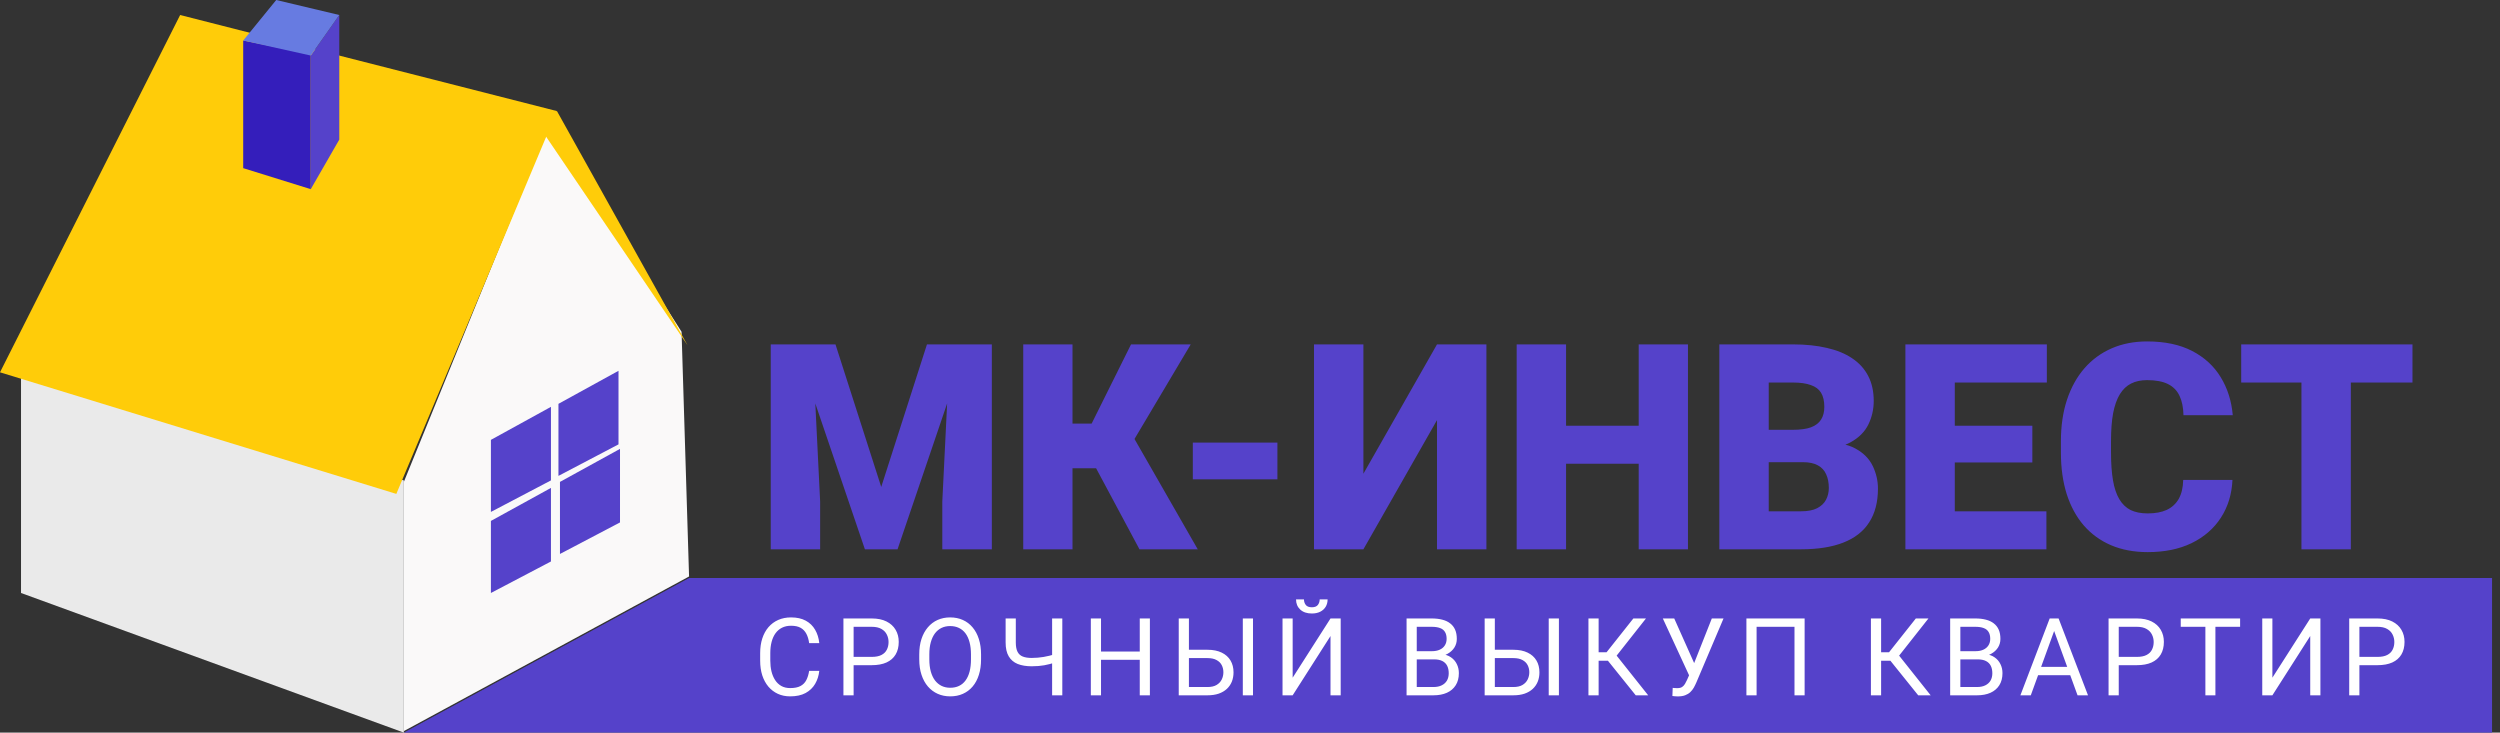
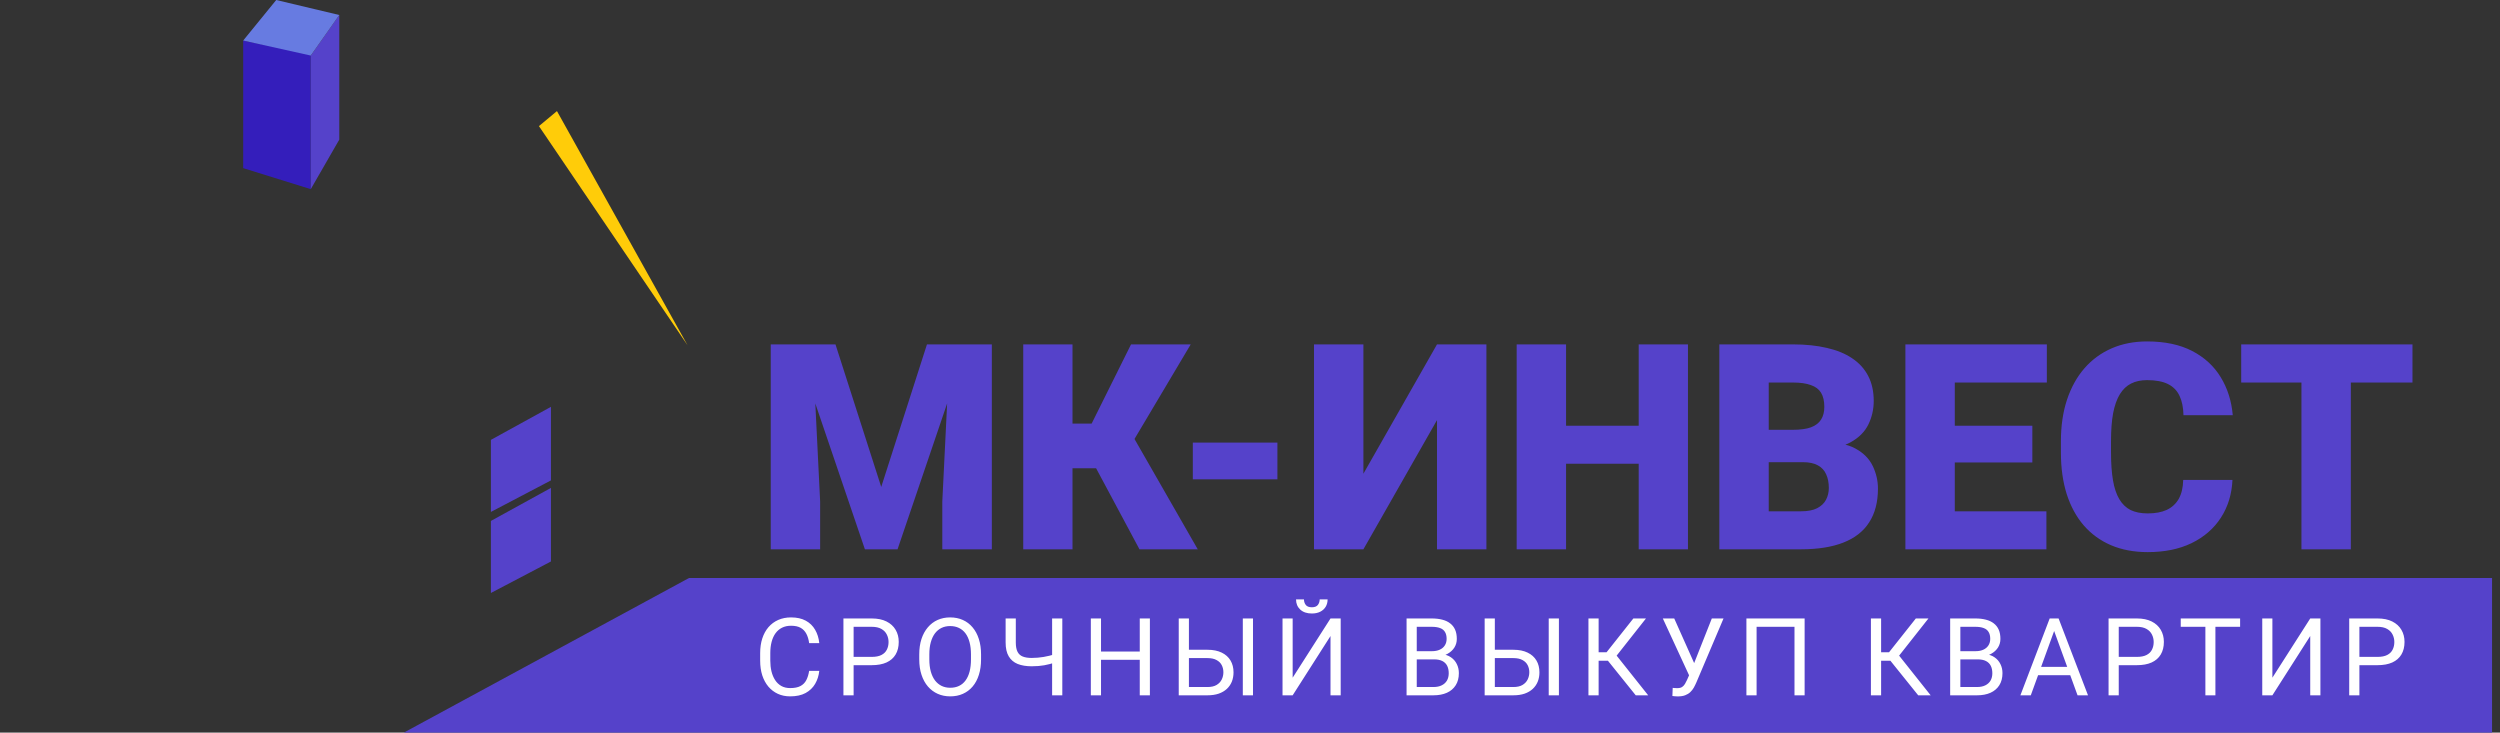
<svg xmlns="http://www.w3.org/2000/svg" width="273" height="80" viewBox="0 0 273 80" fill="none">
  <rect x="0" y="0" width="273" height="80" fill="#333333" stroke="none" />
-   <path d="M2.295 40.164L44.098 52.459V80L2.295 64.754V40.164Z" fill="#EAEAEA" />
-   <path d="M44.098 52.623L60 13.607L74.426 36.23L75.246 62.951L44.098 79.836V52.623Z" fill="#FAF9F9" />
-   <path d="M19.672 1.639L60.82 12.131L43.279 53.934L0 40.656L19.672 1.639Z" fill="#FFCC09" />
  <path d="M60.82 12.131L75.082 37.705L58.852 13.771L60.82 12.131Z" fill="#FFCC09" />
  <path d="M26.557 4.426L33.934 5.902V20.656L26.557 18.361V4.426Z" fill="#341EBB" />
  <path d="M33.935 6.066L37.049 1.639V15.246L33.935 20.656V6.066Z" fill="#5542CA" />
  <path d="M30.164 0L37.049 1.639L33.934 6.066L26.557 4.426L30.164 0Z" fill="#677BE1" />
-   <path d="M60.983 44.098L67.541 40.492V48.525L60.983 51.967L60.983 44.098Z" fill="#5542CA" />
-   <path d="M61.148 52.623L67.705 49.016V57.049L61.148 60.492L61.148 52.623Z" fill="#5542CA" />
  <path d="M53.606 56.885L60.164 53.279V61.312L53.606 64.754L53.606 56.885Z" fill="#5542CA" />
  <path d="M53.606 48.033L60.164 44.426V52.459L53.606 55.902L53.606 48.033Z" fill="#5542CA" />
  <path d="M86.839 37.607H91.235L96.23 53.175L101.224 37.607H105.62L98.012 59.984H94.447L86.839 37.607ZM84.165 37.607H88.714L89.559 54.758V59.984H84.165V37.607ZM103.745 37.607H108.309V59.984H102.9V54.758L103.745 37.607ZM117.116 37.607V59.984H111.737V37.607H117.116ZM130.026 37.607L121.988 51.131H116.178L115.533 46.259H119.206L123.509 37.607H130.026ZM124.431 59.984L119.191 50.194L123.11 46.582L130.794 59.984H124.431ZM139.493 48.334V52.345H130.256V48.334H139.493ZM148.883 51.73L156.921 37.607H162.316V59.984H156.921V45.875L148.883 59.984H143.489V37.607H148.883V51.73ZM180.697 46.49V50.639H169.216V46.49H180.697ZM171.014 37.607V59.984H165.62V37.607H171.014ZM184.324 37.607V59.984H178.945V37.607H184.324ZM196.88 50.47H191.117L191.086 46.935H195.758C196.598 46.935 197.269 46.843 197.771 46.659C198.274 46.464 198.637 46.182 198.863 45.813C199.098 45.445 199.216 44.984 199.216 44.43C199.216 43.795 199.098 43.283 198.863 42.893C198.627 42.504 198.253 42.222 197.741 42.048C197.239 41.864 196.588 41.772 195.789 41.772H193.145V59.984H187.751V37.607H195.789C197.172 37.607 198.407 37.735 199.493 37.991C200.579 38.237 201.501 38.616 202.259 39.128C203.028 39.64 203.612 40.286 204.011 41.065C204.411 41.833 204.611 42.74 204.611 43.785C204.611 44.697 204.416 45.552 204.027 46.351C203.637 47.151 202.987 47.801 202.075 48.303C201.173 48.795 199.938 49.051 198.371 49.072L196.88 50.47ZM196.665 59.984H189.81L191.655 55.834H196.665C197.403 55.834 197.992 55.721 198.432 55.496C198.883 55.26 199.206 54.953 199.401 54.574C199.605 54.184 199.708 53.754 199.708 53.283C199.708 52.709 199.611 52.212 199.416 51.792C199.232 51.372 198.934 51.049 198.525 50.824C198.115 50.588 197.567 50.47 196.88 50.47H192.346L192.377 46.935H197.802L199.062 48.349C200.558 48.288 201.742 48.498 202.613 48.98C203.494 49.461 204.124 50.096 204.503 50.885C204.882 51.674 205.072 52.499 205.072 53.36C205.072 54.825 204.754 56.049 204.119 57.033C203.494 58.016 202.556 58.754 201.306 59.246C200.056 59.738 198.509 59.984 196.665 59.984ZM223.468 55.834V59.984H211.542V55.834H223.468ZM213.463 37.607V59.984H208.069V37.607H213.463ZM221.931 46.49V50.501H211.542V46.49H221.931ZM223.514 37.607V41.772H211.542V37.607H223.514ZM238.407 52.407H243.786C243.714 53.964 243.294 55.337 242.526 56.526C241.757 57.714 240.692 58.641 239.329 59.307C237.976 59.963 236.378 60.291 234.534 60.291C233.038 60.291 231.701 60.04 230.523 59.538C229.354 59.036 228.361 58.313 227.541 57.371C226.732 56.428 226.112 55.286 225.681 53.944C225.261 52.601 225.051 51.09 225.051 49.41V48.196C225.051 46.515 225.271 45.004 225.712 43.662C226.163 42.309 226.798 41.162 227.618 40.219C228.448 39.266 229.442 38.539 230.599 38.037C231.757 37.535 233.043 37.284 234.457 37.284C236.404 37.284 238.048 37.632 239.39 38.329C240.733 39.026 241.773 39.984 242.51 41.203C243.248 42.412 243.683 43.79 243.817 45.337H238.437C238.417 44.497 238.274 43.795 238.007 43.232C237.741 42.658 237.321 42.227 236.747 41.941C236.173 41.654 235.41 41.51 234.457 41.51C233.791 41.51 233.212 41.633 232.72 41.879C232.228 42.125 231.819 42.514 231.491 43.047C231.163 43.58 230.917 44.272 230.753 45.122C230.599 45.962 230.523 46.976 230.523 48.165V49.41C230.523 50.598 230.594 51.613 230.738 52.453C230.881 53.293 231.112 53.98 231.429 54.512C231.747 55.045 232.157 55.44 232.659 55.696C233.171 55.942 233.796 56.065 234.534 56.065C235.353 56.065 236.045 55.937 236.609 55.68C237.172 55.414 237.608 55.014 237.915 54.482C238.222 53.938 238.386 53.247 238.407 52.407ZM256.711 37.607V59.984H251.317V37.607H256.711ZM263.443 37.607V41.772H244.739V37.607H263.443Z" fill="#5542CA" />
  <path d="M75.246 63.115H272.131V80H44.098L75.246 63.115Z" fill="#5542CA" />
  <path d="M88.359 73.259H89.465C89.408 73.789 89.256 74.264 89.01 74.683C88.764 75.102 88.416 75.434 87.967 75.68C87.517 75.922 86.956 76.043 86.284 76.043C85.792 76.043 85.345 75.951 84.941 75.766C84.542 75.582 84.198 75.32 83.909 74.982C83.621 74.64 83.398 74.231 83.241 73.755C83.087 73.275 83.01 72.74 83.01 72.153V71.317C83.01 70.729 83.087 70.197 83.241 69.721C83.398 69.24 83.623 68.829 83.915 68.487C84.211 68.145 84.567 67.882 84.981 67.698C85.397 67.513 85.863 67.421 86.382 67.421C87.016 67.421 87.552 67.54 87.99 67.778C88.428 68.016 88.768 68.347 89.01 68.769C89.256 69.188 89.408 69.674 89.465 70.228H88.359C88.305 69.836 88.205 69.499 88.059 69.219C87.913 68.935 87.706 68.716 87.437 68.562C87.168 68.408 86.816 68.332 86.382 68.332C86.009 68.332 85.681 68.403 85.397 68.545C85.116 68.687 84.88 68.889 84.688 69.15C84.499 69.411 84.357 69.724 84.261 70.089C84.165 70.454 84.117 70.86 84.117 71.305V72.153C84.117 72.564 84.159 72.95 84.244 73.311C84.332 73.672 84.465 73.989 84.641 74.262C84.818 74.535 85.043 74.75 85.316 74.907C85.589 75.061 85.911 75.138 86.284 75.138C86.757 75.138 87.133 75.063 87.414 74.913C87.694 74.763 87.905 74.548 88.048 74.268C88.194 73.987 88.297 73.651 88.359 73.259ZM95.197 72.637H92.955V71.732H95.197C95.632 71.732 95.983 71.663 96.252 71.524C96.521 71.386 96.717 71.194 96.84 70.948C96.967 70.702 97.03 70.422 97.03 70.107C97.03 69.818 96.967 69.548 96.84 69.294C96.717 69.04 96.521 68.837 96.252 68.683C95.983 68.525 95.632 68.447 95.197 68.447H93.215V75.928H92.102V67.536H95.197C95.831 67.536 96.367 67.646 96.805 67.865C97.243 68.084 97.576 68.387 97.802 68.775C98.029 69.159 98.142 69.599 98.142 70.095C98.142 70.633 98.029 71.092 97.802 71.472C97.576 71.853 97.243 72.143 96.805 72.343C96.367 72.539 95.831 72.637 95.197 72.637ZM107.131 71.467V71.997C107.131 72.627 107.052 73.192 106.894 73.691C106.737 74.191 106.51 74.615 106.214 74.965C105.918 75.315 105.563 75.582 105.148 75.766C104.737 75.951 104.276 76.043 103.765 76.043C103.269 76.043 102.814 75.951 102.399 75.766C101.988 75.582 101.631 75.315 101.327 74.965C101.027 74.615 100.795 74.191 100.63 73.691C100.464 73.192 100.382 72.627 100.382 71.997V71.467C100.382 70.837 100.462 70.274 100.624 69.778C100.789 69.279 101.022 68.854 101.321 68.504C101.621 68.151 101.976 67.882 102.387 67.698C102.802 67.513 103.258 67.421 103.753 67.421C104.264 67.421 104.725 67.513 105.137 67.698C105.551 67.882 105.907 68.151 106.203 68.504C106.502 68.854 106.731 69.279 106.889 69.778C107.05 70.274 107.131 70.837 107.131 71.467ZM106.03 71.997V71.455C106.03 70.956 105.978 70.514 105.874 70.13C105.774 69.745 105.626 69.423 105.43 69.161C105.234 68.9 104.994 68.702 104.71 68.568C104.43 68.433 104.111 68.366 103.753 68.366C103.408 68.366 103.094 68.433 102.814 68.568C102.537 68.702 102.299 68.9 102.099 69.161C101.903 69.423 101.752 69.745 101.644 70.13C101.536 70.514 101.483 70.956 101.483 71.455V71.997C101.483 72.5 101.536 72.946 101.644 73.334C101.752 73.718 101.905 74.043 102.105 74.308C102.309 74.569 102.549 74.767 102.825 74.902C103.106 75.036 103.419 75.103 103.765 75.103C104.126 75.103 104.447 75.036 104.727 74.902C105.008 74.767 105.244 74.569 105.436 74.308C105.632 74.043 105.78 73.718 105.88 73.334C105.98 72.946 106.03 72.5 106.03 71.997ZM109.814 67.536H110.926V70.159C110.926 70.593 110.99 70.933 111.116 71.179C111.243 71.424 111.435 71.597 111.693 71.697C111.95 71.797 112.271 71.847 112.655 71.847C112.886 71.847 113.108 71.838 113.324 71.818C113.543 71.799 113.756 71.772 113.963 71.738C114.171 71.703 114.375 71.661 114.574 71.611C114.778 71.561 114.978 71.507 115.174 71.45V72.36C114.985 72.418 114.797 72.472 114.609 72.521C114.424 72.571 114.232 72.614 114.033 72.648C113.837 72.683 113.625 72.71 113.399 72.729C113.176 72.748 112.928 72.758 112.655 72.758C112.063 72.758 111.554 72.673 111.128 72.504C110.705 72.331 110.381 72.055 110.154 71.674C109.927 71.294 109.814 70.789 109.814 70.159V67.536ZM114.891 67.536H116.004V75.928H114.891V67.536ZM124.6 71.144V72.049H120.058V71.144H124.6ZM120.231 67.536V75.928H119.119V67.536H120.231ZM125.568 67.536V75.928H124.462V67.536H125.568ZM129.565 70.954H131.853C132.468 70.954 132.987 71.058 133.41 71.265C133.832 71.469 134.153 71.755 134.372 72.124C134.591 72.493 134.701 72.925 134.701 73.421C134.701 73.789 134.639 74.127 134.516 74.435C134.393 74.738 134.211 75.004 133.969 75.23C133.727 75.453 133.429 75.626 133.075 75.749C132.722 75.868 132.314 75.928 131.853 75.928H128.718V67.536H129.83V75.023H131.853C132.265 75.023 132.597 74.948 132.85 74.798C133.108 74.644 133.296 74.445 133.415 74.199C133.534 73.953 133.594 73.689 133.594 73.409C133.594 73.129 133.534 72.871 133.415 72.637C133.296 72.402 133.108 72.216 132.85 72.078C132.597 71.936 132.265 71.864 131.853 71.864H129.565V70.954ZM136.827 67.536V75.928H135.715V67.536H136.827ZM141.159 74.003L145.291 67.536H146.403V75.928H145.291V69.455L141.159 75.928H140.052V67.536H141.159V74.003ZM144.109 65.456H144.974C144.974 65.755 144.905 66.022 144.766 66.257C144.628 66.487 144.43 66.668 144.173 66.799C143.915 66.929 143.61 66.994 143.256 66.994C142.722 66.994 142.3 66.852 141.989 66.568C141.681 66.28 141.528 65.909 141.528 65.456H142.392C142.392 65.682 142.457 65.882 142.588 66.055C142.719 66.228 142.941 66.314 143.256 66.314C143.564 66.314 143.783 66.228 143.914 66.055C144.044 65.882 144.109 65.682 144.109 65.456ZM156.588 72.003H154.461L154.45 71.109H156.38C156.699 71.109 156.978 71.056 157.216 70.948C157.454 70.841 157.639 70.687 157.769 70.487C157.904 70.283 157.971 70.041 157.971 69.761C157.971 69.453 157.911 69.204 157.792 69.012C157.677 68.816 157.498 68.674 157.256 68.585C157.018 68.493 156.715 68.447 156.346 68.447H154.709V75.928H153.597V67.536H156.346C156.776 67.536 157.16 67.58 157.498 67.669C157.836 67.753 158.123 67.888 158.357 68.072C158.595 68.253 158.776 68.483 158.899 68.764C159.022 69.044 159.083 69.38 159.083 69.772C159.083 70.118 158.995 70.431 158.818 70.712C158.641 70.988 158.396 71.215 158.08 71.392C157.769 71.569 157.404 71.682 156.985 71.732L156.588 72.003ZM156.536 75.928H154.023L154.651 75.023H156.536C156.889 75.023 157.189 74.961 157.435 74.838C157.685 74.715 157.875 74.542 158.006 74.32C158.136 74.093 158.201 73.826 158.201 73.519C158.201 73.207 158.146 72.938 158.034 72.712C157.923 72.485 157.748 72.31 157.51 72.187C157.272 72.064 156.964 72.003 156.588 72.003H155.003L155.014 71.109H157.181L157.418 71.432C157.821 71.467 158.163 71.582 158.444 71.778C158.724 71.97 158.937 72.216 159.083 72.516C159.233 72.815 159.308 73.146 159.308 73.507C159.308 74.029 159.193 74.471 158.962 74.832C158.736 75.19 158.415 75.463 158 75.651C157.585 75.835 157.097 75.928 156.536 75.928ZM162.971 70.954H165.259C165.874 70.954 166.392 71.058 166.815 71.265C167.238 71.469 167.559 71.755 167.778 72.124C167.997 72.493 168.106 72.925 168.106 73.421C168.106 73.789 168.045 74.127 167.922 74.435C167.799 74.738 167.616 75.004 167.374 75.23C167.132 75.453 166.834 75.626 166.481 75.749C166.127 75.868 165.72 75.928 165.259 75.928H162.124V67.536H163.236V75.023H165.259C165.67 75.023 166.002 74.948 166.256 74.798C166.513 74.644 166.702 74.445 166.821 74.199C166.94 73.953 167 73.689 167 73.409C167 73.129 166.94 72.871 166.821 72.637C166.702 72.402 166.513 72.216 166.256 72.078C166.002 71.936 165.67 71.864 165.259 71.864H162.971V70.954ZM170.233 67.536V75.928H169.12V67.536H170.233ZM174.57 67.536V75.928H173.458V67.536H174.57ZM179.74 67.536L176.097 72.153H174.126L173.953 71.23H175.434L178.362 67.536H179.74ZM178.622 75.928L175.469 72.008L176.092 71.034L179.982 75.928H178.622ZM184.711 73.144L186.93 67.536H188.209L185.241 74.527C185.157 74.723 185.062 74.913 184.959 75.098C184.855 75.278 184.728 75.44 184.578 75.582C184.428 75.724 184.242 75.837 184.019 75.922C183.8 76.006 183.527 76.049 183.201 76.049C183.109 76.049 182.999 76.043 182.872 76.031C182.746 76.024 182.663 76.014 182.625 76.002L182.659 75.115C182.701 75.123 182.784 75.13 182.907 75.138C183.03 75.142 183.12 75.144 183.178 75.144C183.397 75.144 183.57 75.1 183.697 75.011C183.823 74.923 183.925 74.811 184.002 74.677C184.083 74.539 184.156 74.398 184.221 74.256L184.711 73.144ZM182.826 67.536L185.16 72.763L185.437 73.795L184.503 73.864L181.581 67.536H182.826ZM197.065 67.536V75.928H195.958V68.447H191.82V75.928H190.708V67.536H197.065ZM205.417 67.536V75.928H204.304V67.536H205.417ZM210.586 67.536L206.944 72.153H204.973L204.8 71.23H206.281L209.209 67.536H210.586ZM209.468 75.928L206.316 72.008L206.938 71.034L210.828 75.928H209.468ZM215.949 72.003H213.823L213.811 71.109H215.742C216.061 71.109 216.339 71.056 216.578 70.948C216.816 70.841 217 70.687 217.131 70.487C217.265 70.283 217.333 70.041 217.333 69.761C217.333 69.453 217.273 69.204 217.154 69.012C217.039 68.816 216.86 68.674 216.618 68.585C216.38 68.493 216.076 68.447 215.707 68.447H214.071V75.928H212.958V67.536H215.707C216.138 67.536 216.522 67.58 216.86 67.669C217.198 67.753 217.484 67.888 217.719 68.072C217.957 68.253 218.138 68.483 218.261 68.764C218.384 69.044 218.445 69.38 218.445 69.772C218.445 70.118 218.357 70.431 218.18 70.712C218.003 70.988 217.757 71.215 217.442 71.392C217.131 71.569 216.766 71.682 216.347 71.732L215.949 72.003ZM215.898 75.928H213.385L214.013 75.023H215.898C216.251 75.023 216.551 74.961 216.797 74.838C217.046 74.715 217.237 74.542 217.367 74.32C217.498 74.093 217.563 73.826 217.563 73.519C217.563 73.207 217.507 72.938 217.396 72.712C217.285 72.485 217.11 72.31 216.872 72.187C216.633 72.064 216.326 72.003 215.949 72.003H214.365L214.376 71.109H216.543L216.779 71.432C217.183 71.467 217.525 71.582 217.805 71.778C218.086 71.97 218.299 72.216 218.445 72.516C218.595 72.815 218.67 73.146 218.67 73.507C218.67 74.029 218.554 74.471 218.324 74.832C218.097 75.19 217.776 75.463 217.361 75.651C216.947 75.835 216.459 75.928 215.898 75.928ZM224.54 68.28L221.762 75.928H220.627L223.825 67.536H224.557L224.54 68.28ZM226.868 75.928L224.085 68.28L224.067 67.536H224.799L228.01 75.928H226.868ZM226.724 72.821V73.732H222.01V72.821H226.724ZM233.35 72.637H231.108V71.732H233.35C233.784 71.732 234.135 71.663 234.404 71.524C234.673 71.386 234.869 71.194 234.992 70.948C235.119 70.702 235.182 70.422 235.182 70.107C235.182 69.818 235.119 69.548 234.992 69.294C234.869 69.04 234.673 68.837 234.404 68.683C234.135 68.525 233.784 68.447 233.35 68.447H231.367V75.928H230.255V67.536H233.35C233.984 67.536 234.52 67.646 234.958 67.865C235.396 68.084 235.728 68.387 235.955 68.775C236.181 69.159 236.295 69.599 236.295 70.095C236.295 70.633 236.181 71.092 235.955 71.472C235.728 71.853 235.396 72.143 234.958 72.343C234.52 72.539 233.984 72.637 233.35 72.637ZM241.923 67.536V75.928H240.828V67.536H241.923ZM244.62 67.536V68.447H238.136V67.536H244.62ZM248.145 74.003L252.277 67.536H253.389V75.928H252.277V69.455L248.145 75.928H247.038V67.536H248.145V74.003ZM259.629 72.637H257.387V71.732H259.629C260.063 71.732 260.414 71.663 260.683 71.524C260.952 71.386 261.148 71.194 261.271 70.948C261.398 70.702 261.461 70.422 261.461 70.107C261.461 69.818 261.398 69.548 261.271 69.294C261.148 69.04 260.952 68.837 260.683 68.683C260.414 68.525 260.063 68.447 259.629 68.447H257.646V75.928H256.534V67.536H259.629C260.262 67.536 260.798 67.646 261.236 67.865C261.674 68.084 262.007 68.387 262.234 68.775C262.46 69.159 262.574 69.599 262.574 70.095C262.574 70.633 262.46 71.092 262.234 71.472C262.007 71.853 261.674 72.143 261.236 72.343C260.798 72.539 260.262 72.637 259.629 72.637Z" fill="white" />
</svg>